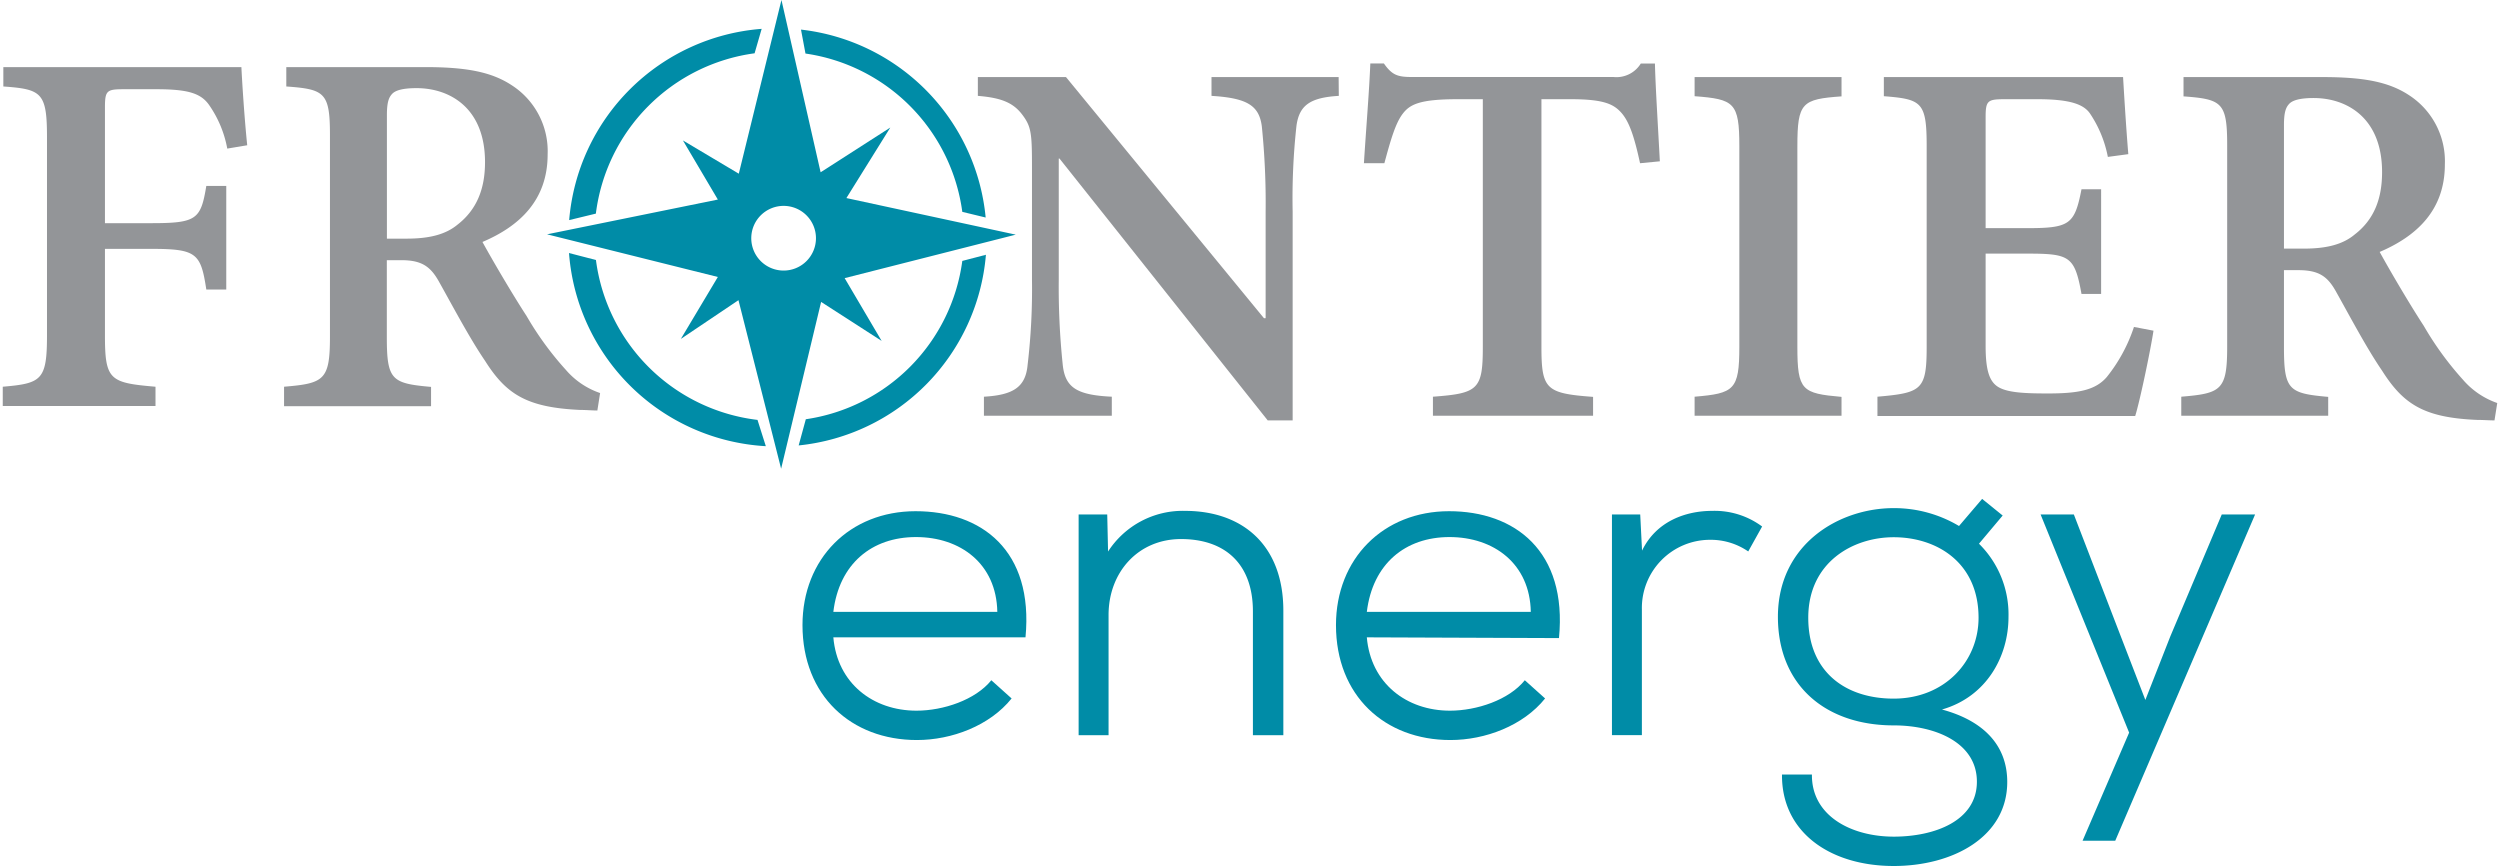
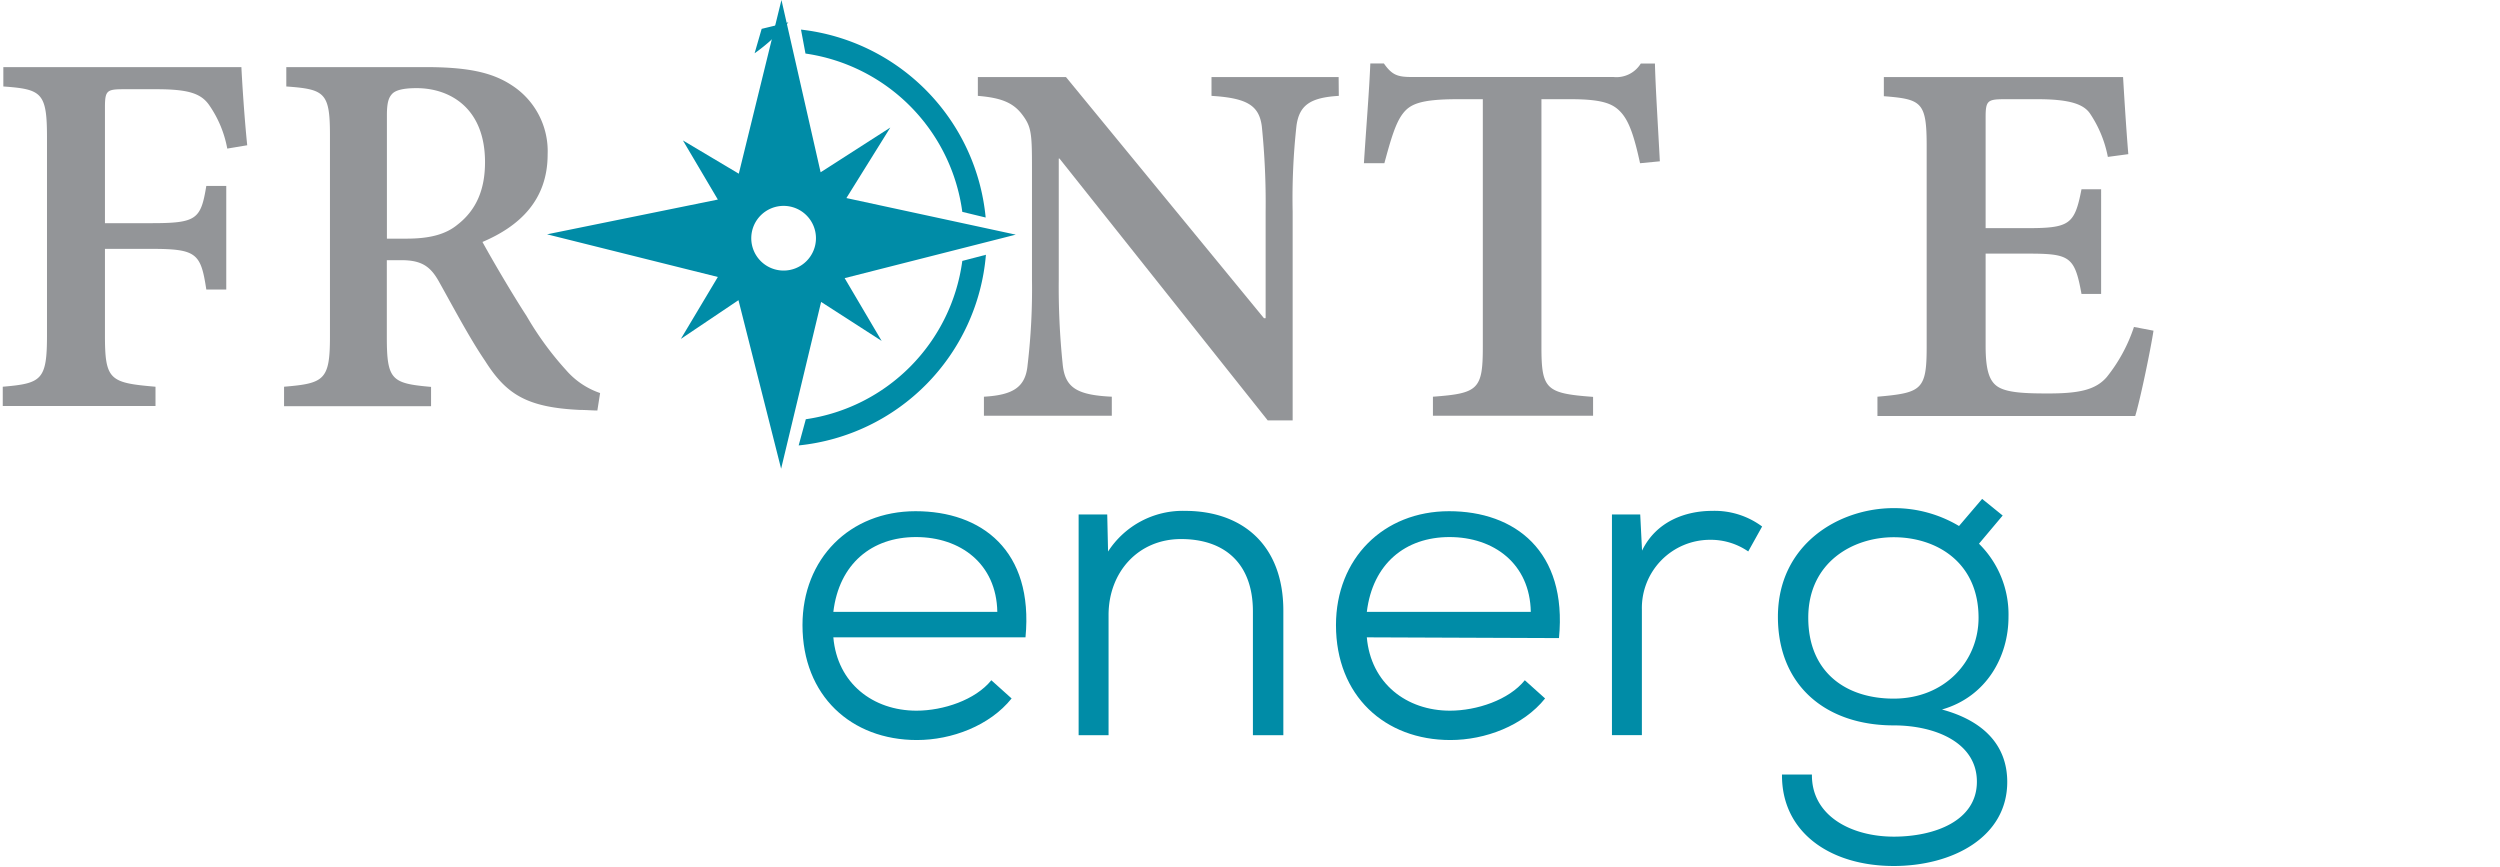
<svg xmlns="http://www.w3.org/2000/svg" width="300" height="104" viewBox="0 0 300 104.23">
  <defs>
    <style>.cls-1{fill:#008ca7;}.cls-2{fill:#939598;}</style>
  </defs>
  <title>FrontierEnergyLogoPMS3135-50percentK-FNL-OL</title>
  <path class="cls-1" d="M105.7,41l-4.45-7.55,20.58-5.23-20.37-4.4,5.28-8.48-8.38,5.38L93.65,0,88.52,20.89l-6.72-4L86,24,65.46,28.18,86,33.31l-4.45,7.45,6.93-4.66,5.13,20.27,4.81-20.06ZM93.9,32.54a3.89,3.89,0,1,1,3.9-3.89A3.89,3.89,0,0,1,93.9,32.54Z" />
-   <path class="cls-1" d="M90.42,6.41l.85-2.94a25.16,25.16,0,0,0-23.15,23l3.21-.78A22.24,22.24,0,0,1,90.42,6.41Z" />
+   <path class="cls-1" d="M90.42,6.41l.85-2.94l3.21-.78A22.24,22.24,0,0,1,90.42,6.41Z" />
  <path class="cls-1" d="M115.4,25.48l2.81.68A25.15,25.15,0,0,0,96,3.56l.54,2.88A22.23,22.23,0,0,1,115.4,25.48Z" />
  <path class="cls-1" d="M96.58,50.42l-.86,3.15a25.15,25.15,0,0,0,22.52-22.93l-2.84.74A22.22,22.22,0,0,1,96.58,50.42Z" />
-   <path class="cls-1" d="M71.34,31.27l-3.24-.84A25.15,25.15,0,0,0,91.77,53.66l-1-3.16A22.25,22.25,0,0,1,71.34,31.27Z" />
  <path class="cls-2" d="M160.68,11.53c-3.39.2-4.75,1.09-5.09,3.59a79.93,79.93,0,0,0-.46,10.36V50.56h-3L127.09,19.07H127V33.62a89.75,89.75,0,0,0,.47,10.16c.27,2.8,1.63,3.73,5.91,3.93V50H118V47.71c3.49-.2,5-1.13,5.25-3.79a77.75,77.75,0,0,0,.53-10.3V20.23c0-4.22-.07-5-1.2-6.48s-2.66-2-5.31-2.22V9.27h10.6l23.81,29h.2V25.48a91,91,0,0,0-.46-10.3c-.33-2.49-1.76-3.39-6.05-3.65V9.27h15.29Z" />
  <path class="cls-2" d="M196.91,19.63c-.7-3.22-1.3-5-2.26-6.08s-2.23-1.62-6.12-1.62h-3.48v29.8c0,5.11.56,5.58,6.21,6V50H172V47.71c5.45-.4,6-.87,6-6V11.93h-3c-4.62,0-5.78.63-6.64,1.76s-1.43,3.09-2.2,5.94h-2.46c.27-4.28.64-8.67.77-12h1.63c1,1.43,1.69,1.63,3.38,1.63h24.22A3.44,3.44,0,0,0,197,7.64h1.7c.06,2.72.39,7.91.59,11.76Z" />
-   <path class="cls-2" d="M203.47,50V47.71c4.75-.4,5.38-.8,5.38-6V17.57c0-5.25-.63-5.64-5.38-6V9.27h17.67v2.32c-4.75.34-5.31.73-5.31,6V41.73c0,5.24.56,5.58,5.31,6V50Z" />
  <path class="cls-2" d="M258.66,39.77c-.37,2.42-1.63,8.43-2.2,10.26h-31V47.71c5.32-.47,5.92-.8,5.92-6V17.57c0-5.31-.6-5.64-5.15-6V9.27H255c.07,1.16.33,5.65.63,9.27l-2.46.33A14.11,14.11,0,0,0,251,13.62c-.8-1.13-2.53-1.69-6.31-1.69h-3.82c-2.16,0-2.4.13-2.4,2.19V27.44h4.86c5.24,0,5.84-.4,6.67-4.68h2.36V35.35H250c-.83-4.59-1.43-4.85-6.67-4.85h-4.86V41.59c0,2.93.44,4.35,1.6,5s3.26.73,5.91.73c3.66,0,5.72-.4,7.08-2a19.26,19.26,0,0,0,3.25-6Z" />
-   <path class="cls-2" d="M299.67,50.56c-.6,0-1.37-.06-2.1-.06-6.41-.27-8.87-1.9-11.42-5.92-1.86-2.72-3.82-6.44-5.59-9.6-1-1.76-2.05-2.49-4.48-2.49h-1.73v9.24c0,5.18.57,5.58,5.32,6V50H262V47.71c4.82-.4,5.52-.8,5.52-6V17.44c0-5.12-.63-5.51-5.25-5.85V9.27h16.68c4.95,0,8,.56,10.46,2.19a9.46,9.46,0,0,1,4.29,8.31c0,5.51-3.39,8.63-7.84,10.53,1,1.83,3.42,6,5.31,8.9a38,38,0,0,0,4.72,6.48A9.57,9.57,0,0,0,300,48.47ZM276.75,29.9c2.72,0,4.68-.5,6.11-1.7,2.32-1.79,3.29-4.28,3.29-7.5,0-6.52-4.22-8.91-8.24-8.91-1.63,0-2.53.27-2.93.7s-.63,1-.63,2.56V29.9Z" />
  <path class="cls-2" d="M27,17.87a13.35,13.35,0,0,0-2.19-5.25c-1-1.43-2.6-1.89-6.38-1.89H14.62c-2.1,0-2.33.13-2.33,2.19V26.84h5.58c5.45,0,5.95-.46,6.61-4.48h2.4V34.82h-2.4c-.66-4.36-1.16-4.89-6.61-4.89H12.29v10.4c0,5.38.57,5.71,6.08,6.18v2.32H0V46.51c4.68-.4,5.32-.8,5.32-6.18V16.51c0-5.38-.64-5.78-5.25-6.11V8.07H28.7c.07,1.5.34,5.92.7,9.4Z" />
  <path class="cls-2" d="M71.51,49.37c-.6,0-1.37-.07-2.1-.07C63,49,60.54,47.41,58,43.39c-1.86-2.73-3.82-6.45-5.59-9.61-1-1.75-2.06-2.49-4.48-2.49H46.19v9.24c0,5.18.57,5.58,5.32,6v2.32H33.83V46.51c4.82-.4,5.52-.8,5.52-6V16.24c0-5.11-.63-5.51-5.25-5.84V8.07H50.78c4.95,0,8,.57,10.46,2.2a9.43,9.43,0,0,1,4.29,8.3c0,5.51-3.39,8.64-7.84,10.53,1,1.83,3.42,6,5.31,8.91a37.84,37.84,0,0,0,4.72,6.47,9.43,9.43,0,0,0,4.12,2.79ZM48.58,28.7c2.73,0,4.69-.5,6.12-1.69C57,25.22,58,22.72,58,19.5c0-6.51-4.22-8.9-8.24-8.9-1.63,0-2.53.26-2.93.69s-.63,1-.63,2.56V28.7Z" />
  <path class="cls-1" d="M99.89,76.65c.48,5.54,4.78,8.82,10,8.82,3.22,0,7.09-1.29,9-3.66L121.33,84c-2.63,3.28-7.2,5-11.39,5-7.9,0-13.76-5.33-13.76-13.82,0-8,5.69-13.7,13.6-13.7S124,66.17,123,76.65Zm19.72-3.06c-.1-5.81-4.46-9-9.78-9s-9.25,3.22-9.94,9Z" />
  <path class="cls-1" d="M150.35,88.42V73.53c0-5.7-3.33-8.7-8.65-8.7-5.16,0-8.71,4-8.71,9.13V88.42h-3.6V61.87h3.44l.1,4.46a10.69,10.69,0,0,1,9.25-4.89c6.88,0,11.83,4.08,11.83,12V88.42Z" />
  <path class="cls-1" d="M164.05,76.65c.48,5.54,4.78,8.82,10,8.82,3.22,0,7.09-1.29,9-3.66L185.49,84c-2.63,3.28-7.2,5-11.39,5-7.9,0-13.76-5.33-13.76-13.82,0-8,5.7-13.7,13.6-13.7s14.24,4.78,13.22,15.26Zm19.72-3.06c-.1-5.81-4.46-9-9.78-9s-9.24,3.22-9.94,9Z" />
  <path class="cls-1" d="M196.93,61.87l.22,4.35c1.72-3.55,5.27-4.78,8.44-4.78a9.59,9.59,0,0,1,6,1.88l-1.67,3a7.94,7.94,0,0,0-4.57-1.4,8.2,8.2,0,0,0-8.22,8.39v15.1h-3.6V61.87Z" />
  <path class="cls-1" d="M238.05,60l2.47,2-2.85,3.39a11.94,11.94,0,0,1,3.55,8.82c0,4.67-2.58,9.56-8,11.12,5,1.35,7.85,4.3,7.85,8.71,0,6.66-6.61,10.11-13.65,10.11-7.58,0-13.5-4-13.44-11h3.6c-.06,5,4.78,7.47,9.84,7.47,4.89,0,10-1.88,10-6.61s-5.05-6.77-10-6.77c-8.17,0-13.93-4.79-13.93-13.06,0-8.66,7.26-13.07,13.93-13.07a15.22,15.22,0,0,1,7.85,2.15ZM217.14,74.29c0,6.55,4.51,9.73,10.27,9.73,6.13,0,10.21-4.47,10.21-9.73,0-6.62-5-9.68-10.21-9.68C222.51,64.61,217.14,67.62,217.14,74.29Z" />
-   <path class="cls-1" d="M270.88,61.87l-16.82,39.24h-3.93l5.6-13L245.08,61.87h4l5.65,14.67,2.95,7.64,3-7.64,6.19-14.67Z" />
</svg>